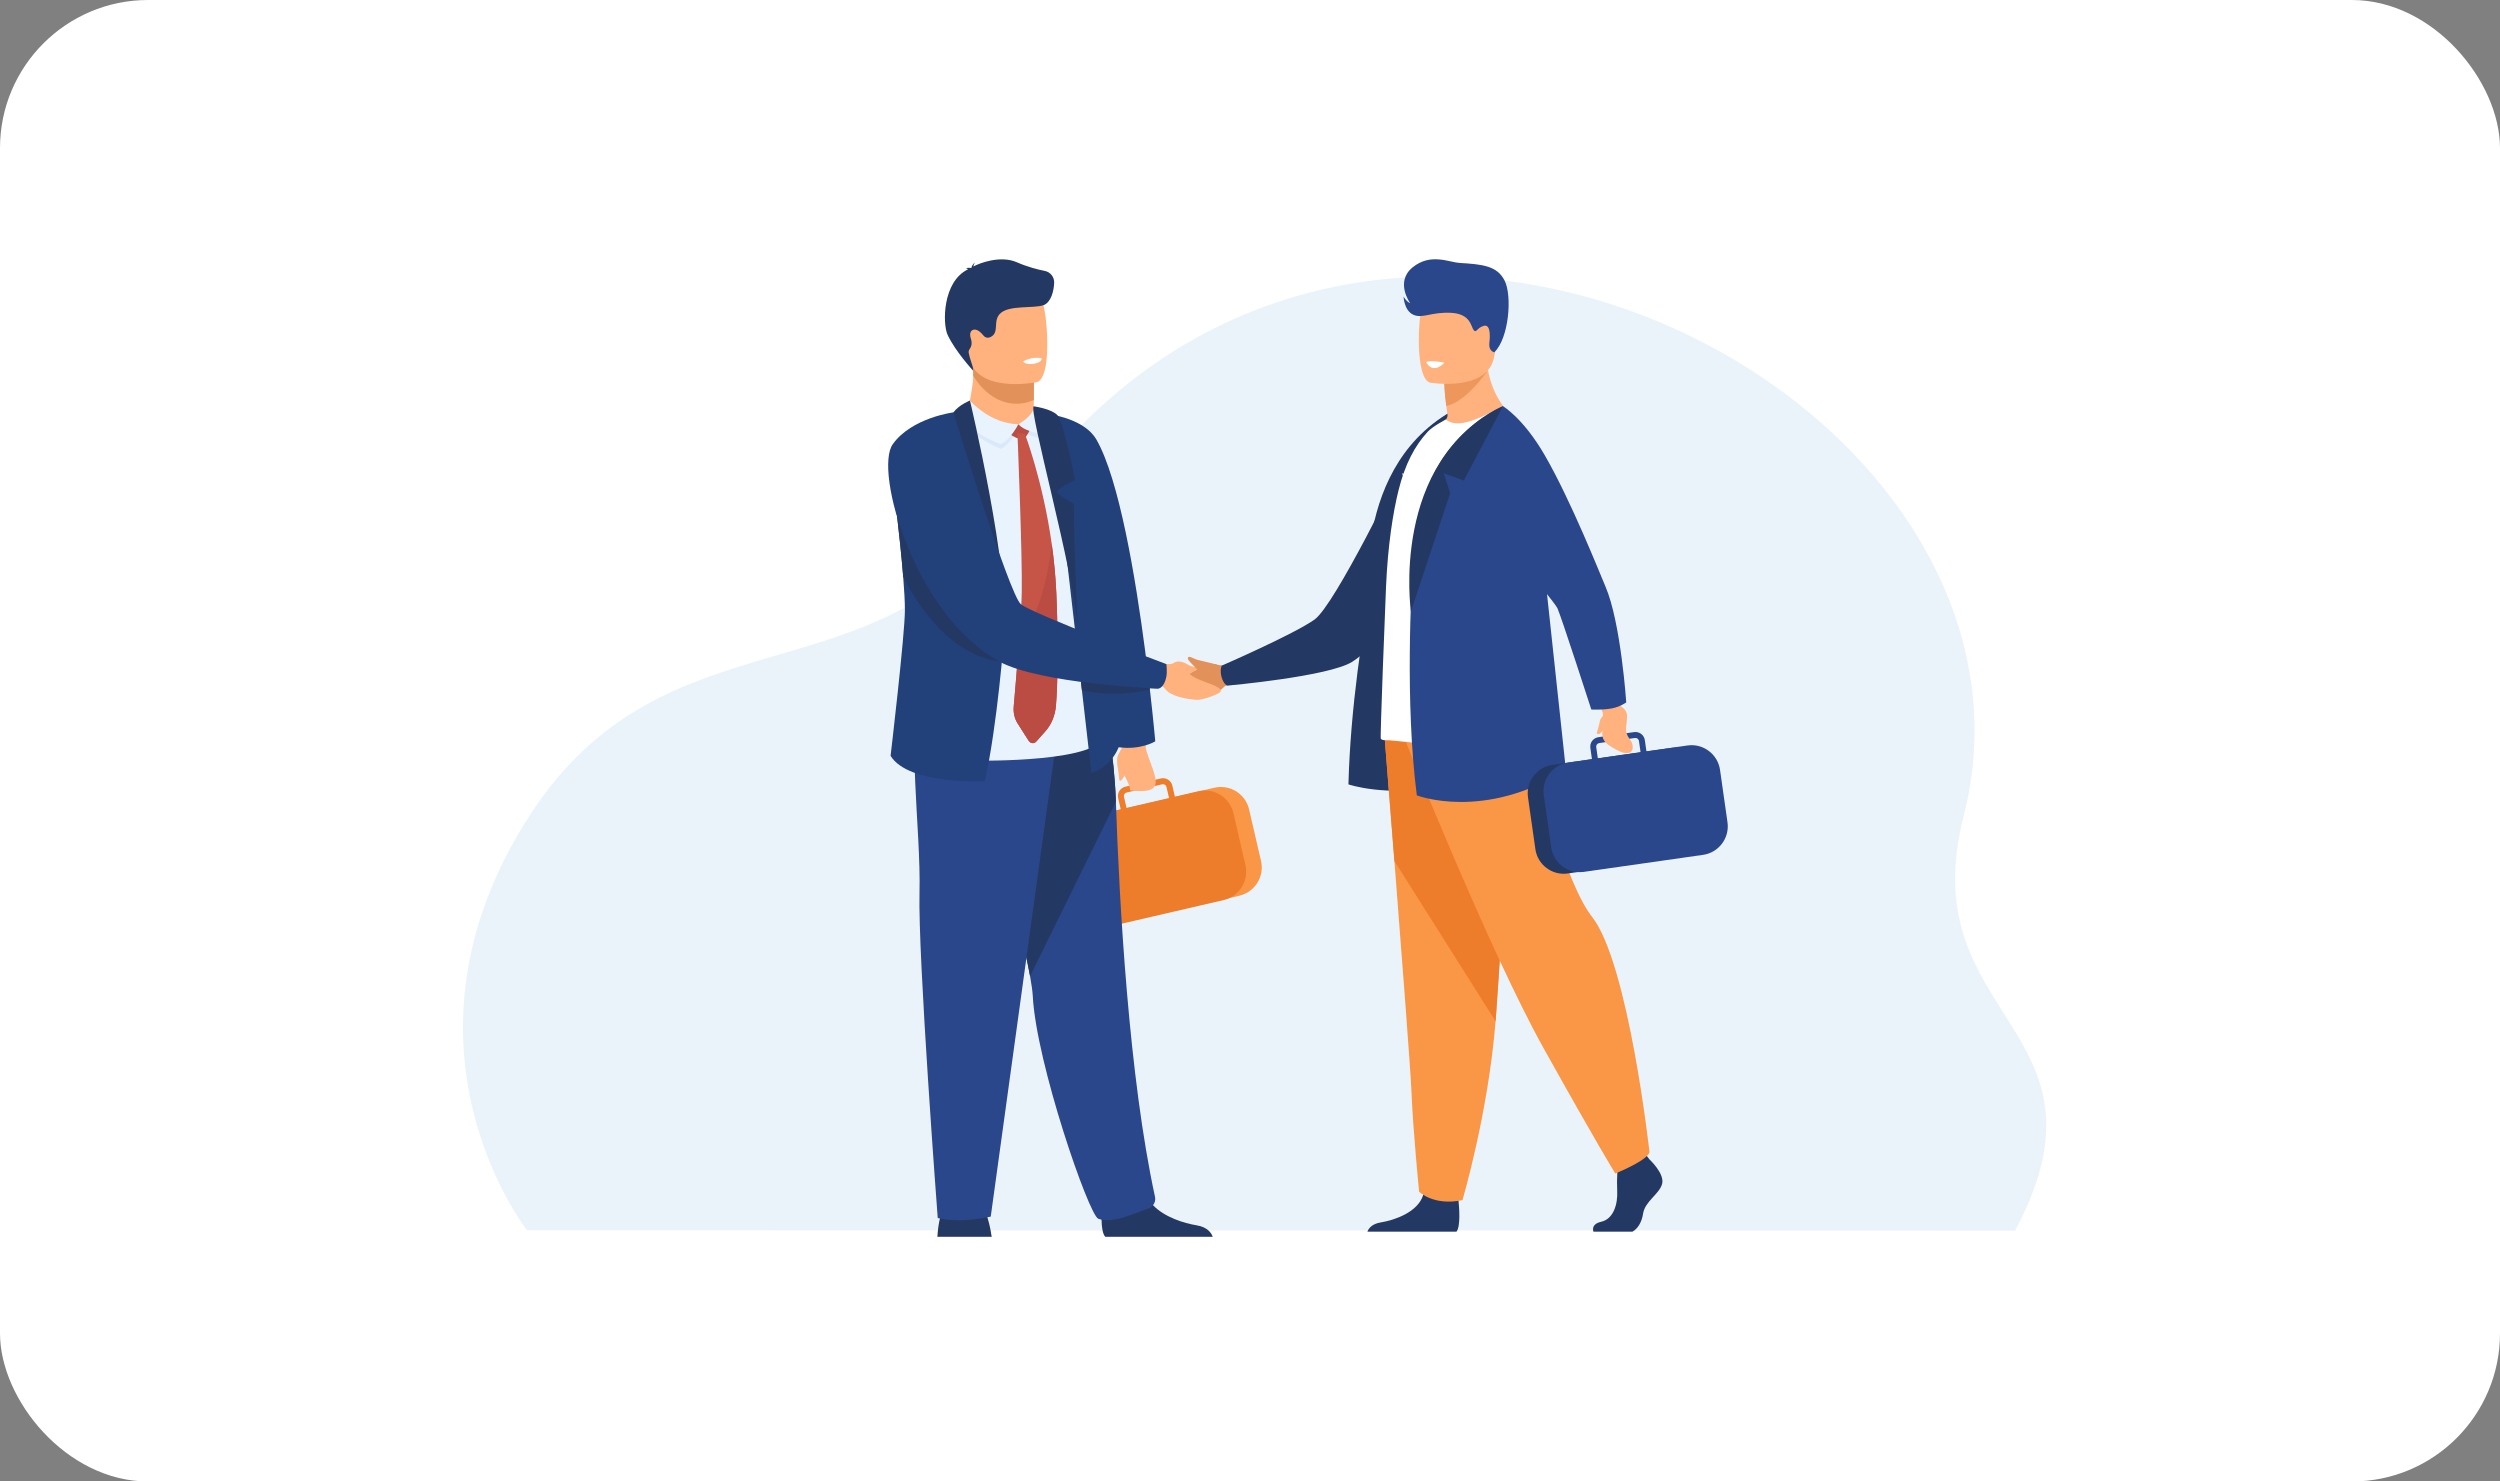
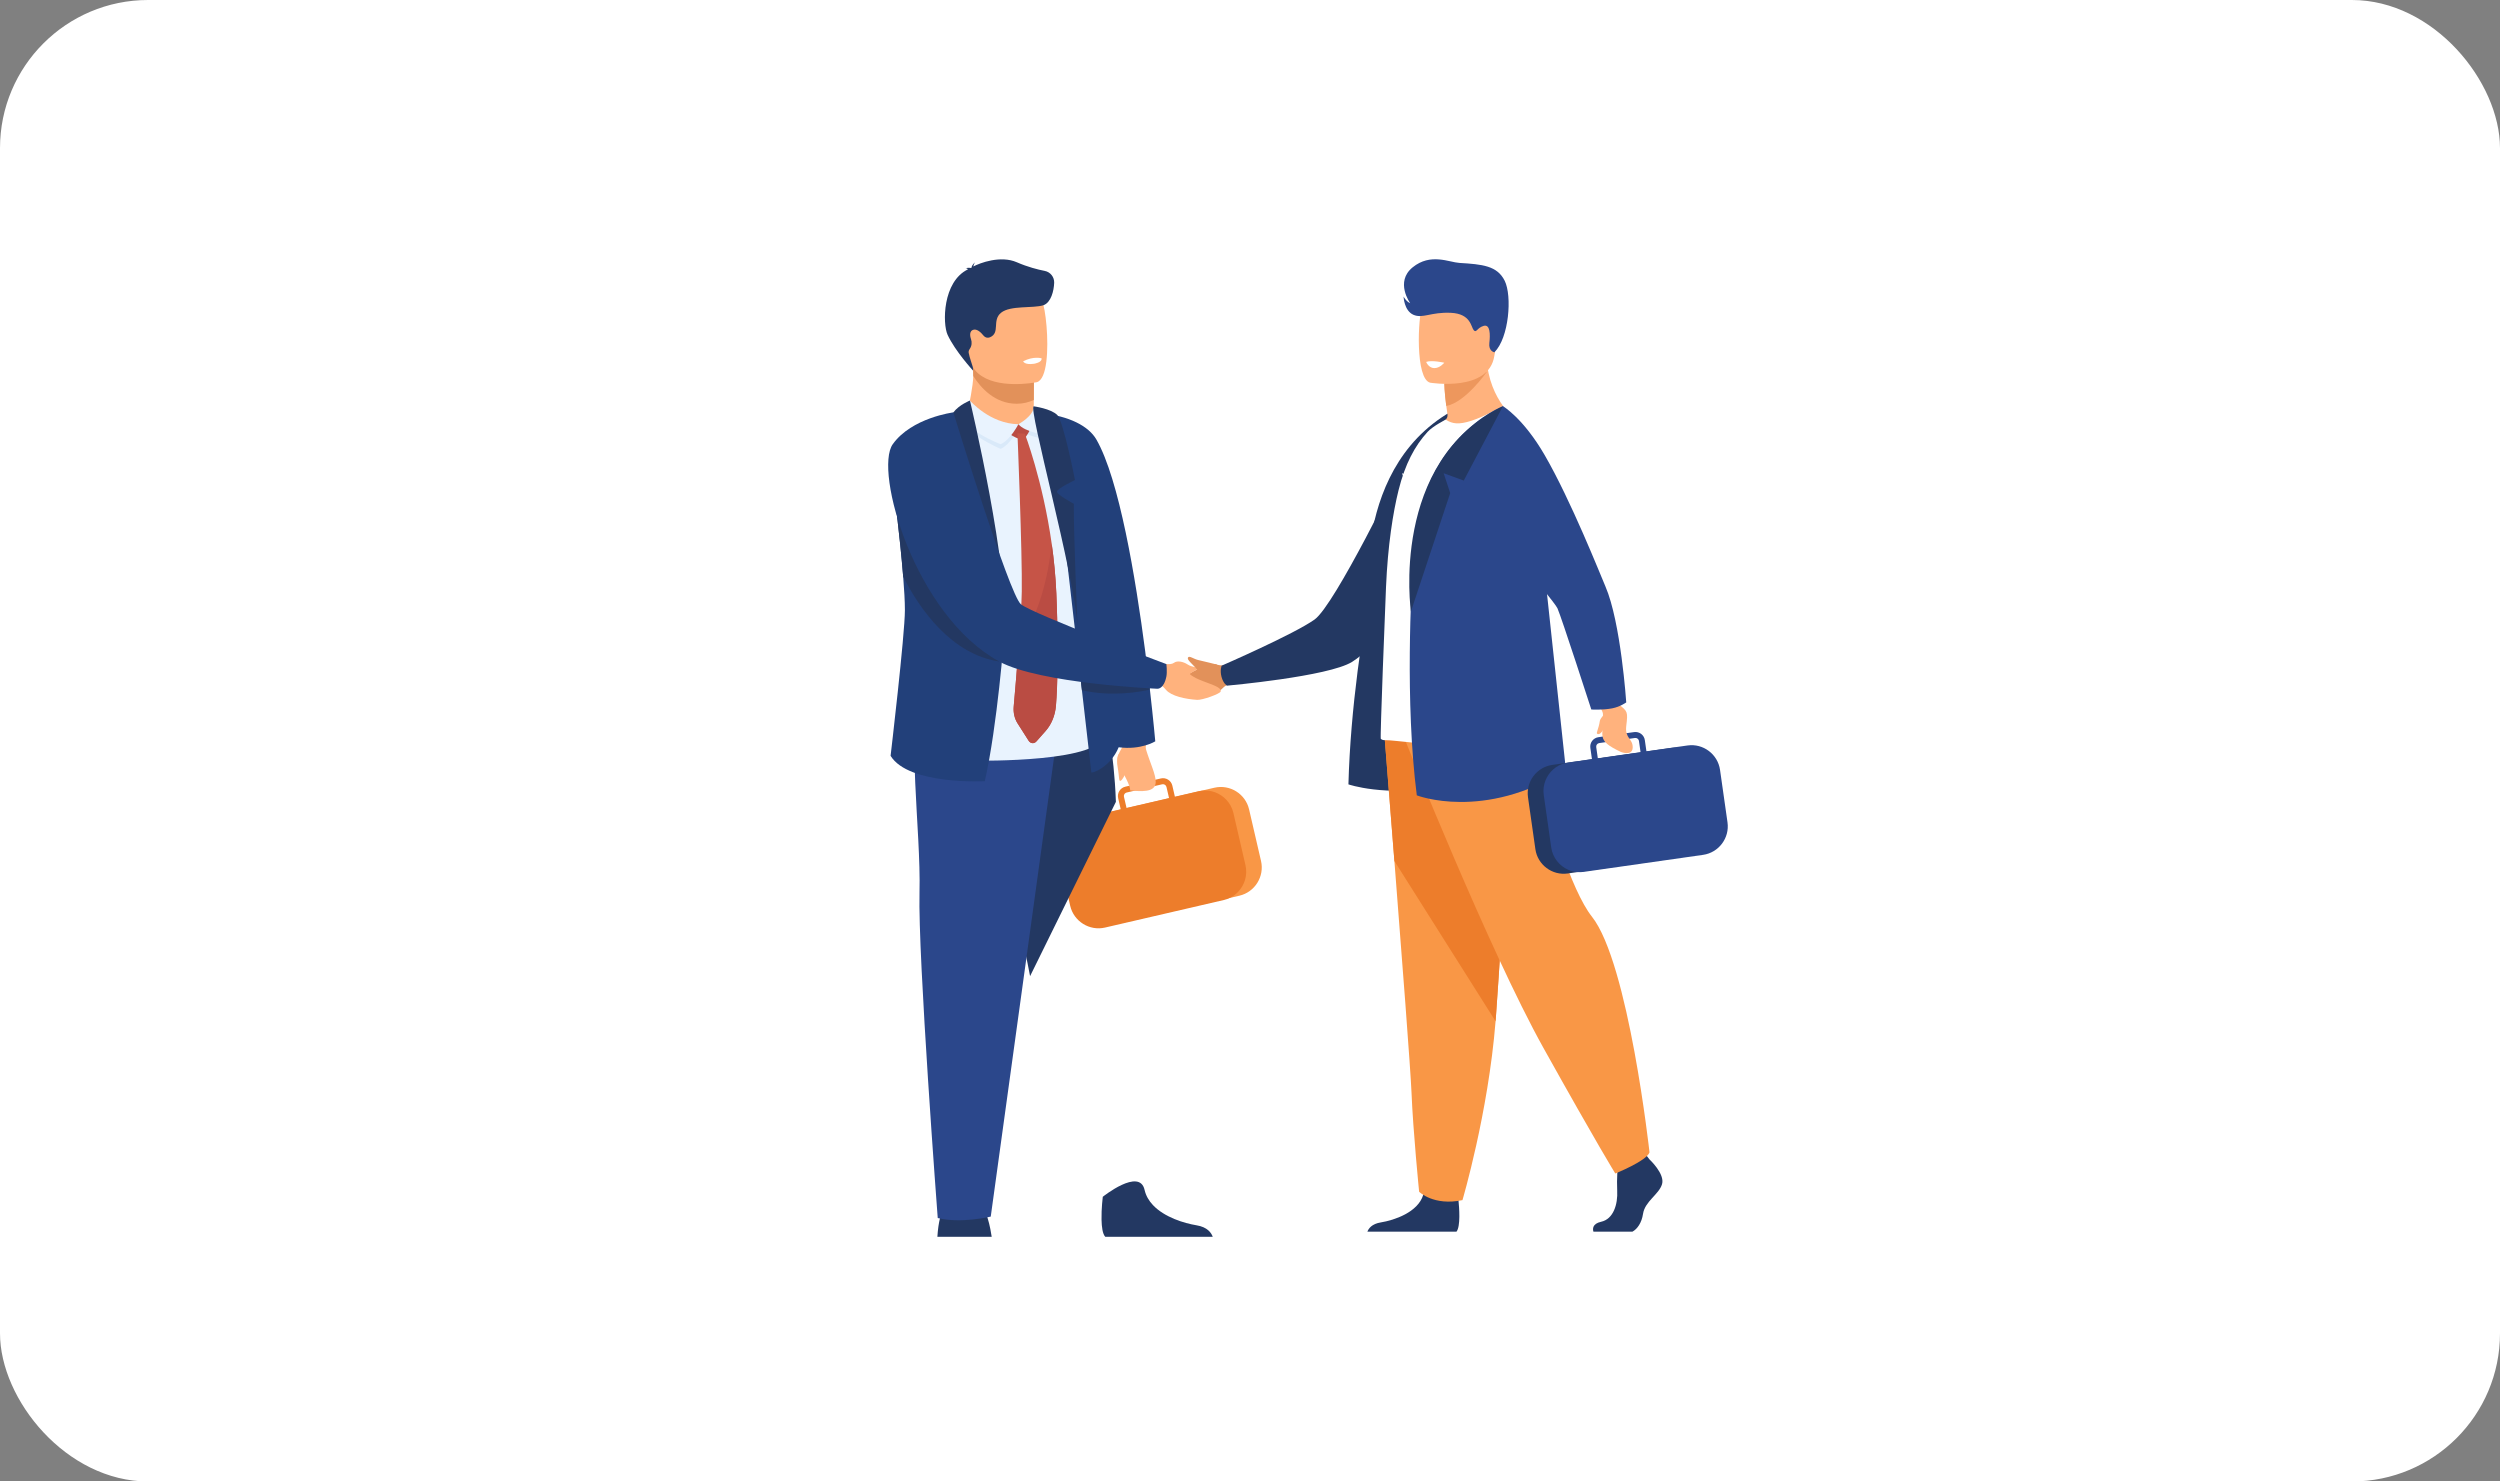
<svg xmlns="http://www.w3.org/2000/svg" width="270" height="160" viewBox="0 0 270 160" fill="none">
  <rect x="0" y="0" width="270" height="160" fill="#808080" stroke="none" />
  <rect width="270" height="160" rx="16" fill="white" />
  <g clip-path="url(#clip0_732_3199)">
-     <path d="M56.917 132.864C56.917 132.864 41.204 112.932 57.142 88.16C71.921 65.188 94.799 76.21 109.221 55.123C145.764 1.697 223.771 42.768 212.068 88.174C206.404 110.148 229.306 110.946 217.637 132.911L56.917 132.865V132.864Z" fill="#EBF3FA" />
    <path d="M157.819 43.866L153.588 51.901L151.417 51.111L152.122 53.255L147.88 66.046C147.88 66.046 145.533 49.794 157.819 43.865V43.866Z" fill="#233862" />
    <path d="M150.759 50.97C150.759 50.97 146.08 68.236 145.63 84.712C145.63 84.712 149.511 86.066 155.607 84.994C161.735 83.917 150.759 50.971 150.759 50.971V50.97Z" fill="#233862" />
    <path d="M128.354 74.913C129.609 74.889 131.377 75.045 131.961 74.405C132.624 73.68 133.404 73.787 133.404 73.787L133.247 72.958L133.057 71.968C133.057 71.968 132.986 71.878 132.728 71.882C132.728 71.882 131.818 71.921 131.384 71.765C130.326 71.386 126.119 73.91 126.261 74.61C126.315 74.872 127.818 74.923 128.354 74.913Z" fill="#E2915A" />
    <path d="M151.287 50.632C151.287 50.632 144.179 65.327 141.98 66.904C139.78 68.481 131.938 71.892 131.938 71.892C131.938 71.892 131.733 72.38 131.923 73.096C132.121 73.841 132.512 74.052 132.512 74.052C132.512 74.052 143.475 73.072 146.024 71.484C148.573 69.896 154.193 63.567 154.193 63.567L151.286 50.632H151.287Z" fill="#233862" />
    <path d="M172.091 133.023H176.298C176.827 132.735 177.299 132.076 177.448 131.094C177.653 129.737 179.172 128.997 179.501 127.888C179.83 126.779 178.146 125.218 178.146 125.218L177.865 124.854L177.572 124.478L174.781 125.136C174.781 125.136 174.711 125.801 174.67 126.649C174.639 127.261 174.624 127.967 174.657 128.588C174.739 130.067 174.244 131.66 172.93 131.948C171.959 132.161 172.002 132.738 172.092 133.024L172.091 133.023Z" fill="#233862" />
    <path d="M147.677 133.023H157.298C157.761 132.457 157.59 130.372 157.52 129.691C157.506 129.554 157.496 129.474 157.496 129.474C157.496 129.474 154.211 126.844 153.759 128.858C153.746 128.921 153.728 128.983 153.71 129.044C153.141 130.927 150.591 131.784 149.119 132.022C148.161 132.177 147.808 132.675 147.677 133.023Z" fill="#233862" />
    <path d="M149.51 79.273C149.51 79.273 150.008 85.502 150.595 92.991C151.392 103.162 152.349 115.657 152.445 118.024C152.608 122.135 153.266 128.709 153.266 128.709C153.266 128.709 154.825 130.271 157.946 129.613C157.946 129.613 160.727 120.228 161.522 110.297C161.535 110.134 161.547 109.97 161.559 109.807C162.298 99.698 163.448 78.41 163.448 78.41L149.51 79.273Z" fill="#F99746" />
    <path d="M149.51 79.273C149.51 79.273 150.008 85.502 150.595 92.991L161.522 110.297C161.535 110.134 161.547 109.97 161.559 109.807C162.298 99.698 163.448 78.41 163.448 78.41L149.51 79.273Z" fill="#ED7D2B" />
    <path d="M151.789 80.013C151.789 80.013 160.78 102.573 166.692 113.176C172.604 123.778 174.452 126.737 174.452 126.737C174.452 126.737 177.839 125.381 178.147 124.456C178.147 124.456 175.886 103.988 171.927 98.999C169.689 96.18 167.062 87.718 166.938 84.759C166.815 81.8 166.137 75.944 166.137 75.944L151.788 80.012L151.789 80.013Z" fill="#F99746" />
    <path d="M154.026 47.124C157.54 48.234 163.62 45.239 163.62 45.239C163.62 45.239 160.381 42.805 160.55 37.746L157.834 39.937L155.988 41.425C155.988 41.425 155.996 42.303 156.197 43.841C156.234 44.121 156.277 44.424 156.328 44.747C156.368 45.005 156.255 45.266 156.032 45.404C154.752 46.196 154.026 47.124 154.026 47.124Z" fill="#FFB27D" />
    <path d="M149.123 79.793C149.229 79.881 149.352 79.934 149.493 79.934C150.813 79.915 154.66 80.65 157.916 80.314C160.66 80.05 163.09 79.237 165.699 78.066C166.045 77.911 166.842 77.485 166.825 77.097C166.813 76.672 166.771 76.058 166.718 75.282C166.533 72.587 166.212 67.952 166.525 62.603C166.582 61.608 166.611 60.62 166.615 59.647C166.642 52.399 165.206 46.023 162.321 43.866C162.321 43.866 160.309 44.996 158.916 45.441C157.552 45.878 156.848 45.79 156.141 45.32C156.141 45.32 154.762 46.005 154.174 46.648C152.811 48.136 151.746 50.111 151.043 52.945C150.444 55.358 149.884 58.876 149.69 63.384C149.603 65.426 149.037 79.721 149.125 79.792L149.123 79.793Z" fill="white" />
    <path d="M166.186 55.843L162.319 43.866C162.319 43.866 153.033 47.371 152.603 60.495C152.433 63.486 151.717 75.742 153.014 85.898C153.014 85.898 160.248 88.719 169.118 83.152L166.186 55.843Z" fill="#2B478B" />
    <path d="M155.988 41.425C155.988 41.425 155.995 42.303 156.196 43.841C158.241 43.49 160.561 40.181 160.561 40.181C159.519 39.881 158.608 39.827 157.833 39.937L155.988 41.425Z" fill="#ED975D" />
    <path d="M154.465 41.332C154.465 41.332 160.794 42.384 161.389 38.43C161.983 34.474 163.199 31.947 159.184 31.108C155.169 30.269 154.156 31.659 153.636 32.931C153.117 34.203 152.835 40.956 154.465 41.332Z" fill="#FFB27D" />
    <path d="M182.235 92.493L169.314 94.336C167.633 94.576 166.061 93.394 165.821 91.711L165.023 86.106C164.783 84.423 165.963 82.85 167.645 82.61L180.566 80.767C182.248 80.527 183.82 81.708 184.06 83.391L184.858 88.996C185.097 90.679 183.917 92.253 182.235 92.493Z" fill="#233862" />
    <path d="M166.725 85.859L167.533 91.529C167.69 92.626 168.41 93.511 169.358 93.931C169.672 94.07 170.012 94.158 170.365 94.185H170.367C170.586 94.202 170.812 94.197 171.04 94.164L183.938 92.323C185.625 92.083 186.81 90.504 186.57 88.814L185.763 83.144C185.521 81.455 183.945 80.269 182.256 80.51L177.815 81.144L177.642 79.935C177.563 79.376 177.044 78.987 176.485 79.066L175.998 79.135L173.297 79.521L172.626 79.617C172.357 79.654 172.117 79.797 171.952 80.016C171.788 80.236 171.718 80.505 171.758 80.774L171.93 81.983L169.357 82.349C169.255 82.364 169.156 82.384 169.059 82.407H169.057C168.063 82.651 167.279 83.369 166.916 84.278C166.721 84.765 166.648 85.305 166.726 85.859L166.725 85.859ZM177.18 81.234L172.565 81.893L172.392 80.684C172.362 80.475 172.508 80.282 172.717 80.252L173.876 80.086L176.002 79.783L176.576 79.701C176.615 79.696 176.654 79.696 176.69 79.703C176.851 79.729 176.983 79.857 177.008 80.025L177.18 81.235V81.234Z" fill="#2B478B" />
    <path d="M172.41 75.803C172.41 75.803 173.088 76.708 173.115 77.07C173.297 79.52 172.18 79.859 175.075 81.219C175.075 81.219 176.311 81.691 176.332 80.731C176.354 79.77 175.475 79.755 175.635 78.41C175.821 76.859 175.802 76.844 174.784 76.034L174.111 74.919L172.41 75.802V75.803Z" fill="#FFB27D" />
    <path d="M174.135 76.498C173.044 76.711 171.861 76.624 171.861 76.624C171.861 76.624 168.622 66.609 168.205 65.695C167.788 64.78 158.585 53.952 158.585 53.952L162.318 43.866C162.318 43.866 164.508 45.149 166.822 49.146C169.682 54.084 172.825 62.038 173.384 63.33C175.054 67.194 175.634 75.859 175.634 75.859C175.634 75.859 174.991 76.33 174.134 76.497L174.135 76.498Z" fill="#2B478B" />
    <path d="M161.394 38.048C161.394 38.048 160.744 37.94 160.849 37.044C160.954 36.149 160.952 34.979 160.225 35.197C159.497 35.415 159.462 35.998 159.162 35.658C158.864 35.318 158.858 33.883 156.694 33.784C154.53 33.684 153.65 34.438 152.644 33.995C151.638 33.552 151.584 32.028 151.584 32.028C151.584 32.028 151.87 32.572 152.303 32.745C152.303 32.745 150.624 30.446 152.567 28.871C154.511 27.295 156.493 28.327 157.618 28.395C160.097 28.546 161.698 28.694 162.507 30.324C163.317 31.954 162.983 36.48 161.393 38.049L161.394 38.048Z" fill="#2B478B" />
    <path d="M173.48 76.882C173.48 76.882 172.827 77.564 172.785 77.847C172.652 78.758 172.349 79.151 172.501 79.25C172.818 79.456 173.237 78.782 173.437 78.177C173.637 77.572 173.48 76.882 173.48 76.882Z" fill="#FFB27D" />
    <path d="M162.319 43.866L158.088 51.901L155.917 51.111L156.622 53.255L152.38 66.046C152.38 66.046 150.033 49.794 162.319 43.865V43.866Z" fill="#233862" />
    <path d="M154.027 39.087C154.027 39.087 154.273 39.739 154.889 39.756C155.505 39.774 155.981 39.174 155.981 39.174C155.981 39.174 154.643 38.864 154.027 39.087Z" fill="white" />
    <path d="M121.005 99.715L133.855 96.735C135.527 96.346 136.578 94.66 136.191 92.986L134.901 87.412C134.514 85.738 132.829 84.686 131.156 85.073L118.306 88.053C116.634 88.442 115.582 90.128 115.969 91.802L117.259 97.376C117.647 99.05 119.332 100.102 121.005 99.715Z" fill="#F99746" />
    <path d="M132.452 86.383C131.778 85.657 130.778 85.267 129.753 85.4C129.753 85.4 129.752 85.4 129.751 85.4C129.651 85.414 129.55 85.431 129.449 85.454L126.89 86.048L126.612 84.845C126.55 84.576 126.387 84.348 126.152 84.202C125.917 84.056 125.64 84.009 125.372 84.072L124.705 84.226L122.018 84.849L121.534 84.962C120.98 85.091 120.631 85.648 120.76 86.203L121.038 87.405L116.622 88.429C114.943 88.819 113.888 90.511 114.277 92.192L115.582 97.83C115.971 99.51 117.663 100.567 119.341 100.177L132.168 97.203C132.394 97.151 132.609 97.075 132.81 96.978C132.81 96.978 132.81 96.978 132.811 96.978C133.135 96.823 133.422 96.616 133.667 96.371C134.408 95.63 134.764 94.532 134.512 93.441L133.208 87.803C133.08 87.253 132.814 86.771 132.454 86.384L132.452 86.383ZM121.389 86.056C121.35 85.888 121.428 85.719 121.57 85.636C121.603 85.617 121.638 85.603 121.678 85.593L122.248 85.46L124.363 84.97L125.516 84.704C125.723 84.655 125.93 84.785 125.979 84.993L126.257 86.195L121.667 87.259L121.389 86.056Z" fill="#ED7D2B" />
    <path d="M124.025 79.129C124.025 79.129 123.637 80.507 123.77 80.945C124.673 83.919 126.234 85.865 122.038 85.364C122.038 85.364 122.211 85.191 121.408 83.678C120.482 81.933 120.497 81.907 121.328 80.486L121.615 78.864L124.025 79.13V79.129Z" fill="#FFB27D" />
    <path d="M129.305 75.587C128.038 75.51 126.494 75.178 125.932 74.507C125.294 73.747 124.657 73.543 124.657 73.543L124.852 72.713L125.085 71.721C125.085 71.721 125.161 71.633 125.421 71.647C125.421 71.647 126.414 71.871 126.783 71.586C127.151 71.301 127.826 71.475 128.241 71.751C128.77 72.102 129.483 72.046 129.465 72.217C129.465 72.217 128.417 72.733 128.515 72.82C129.474 73.671 132 74.01 131.835 74.676C131.77 74.938 129.845 75.618 129.305 75.586V75.587Z" fill="#FFB27D" />
    <path d="M111.651 43.194L111.647 43.883C111.647 43.883 111.835 46.038 109.183 46.353C106.531 46.669 104.357 46.627 104.429 44.964C104.667 43.676 105.096 41.678 105.113 40.612C105.12 40.216 105.093 39.796 105.019 39.321L110.157 39.218L111.671 39.465L111.651 43.193V43.194Z" fill="#FFB27D" />
    <path d="M111.671 39.466L111.652 43.194C111.106 43.449 110.49 43.604 109.8 43.604C107.439 43.604 105.912 41.87 105.114 40.612C105.121 40.216 105.094 39.796 105.02 39.321L110.158 39.218L111.671 39.465V39.466Z" fill="#E2915A" />
    <path d="M104.626 38.493C105.222 41.705 109.362 41.599 111.152 41.397C111.655 41.341 111.972 41.277 111.972 41.277C112.54 41.124 112.856 40.23 113.004 39.058C113.295 36.738 112.927 33.332 112.535 32.461C111.946 31.15 110.835 29.732 106.666 30.755C102.496 31.779 103.861 34.379 104.626 38.493Z" fill="#FFB27D" />
    <path d="M101.237 133.578H107.104C107.06 133.269 106.911 132.333 106.637 131.47C106.541 131.169 106.431 130.877 106.305 130.624C105.734 129.484 102.109 130.208 102.109 130.208C102.109 130.208 101.773 130.497 101.51 131.6C101.393 132.085 101.29 132.73 101.237 133.577V133.578Z" fill="#233862" />
    <path d="M118.966 131.724C118.982 132.523 119.082 133.279 119.372 133.577H130.977C130.829 133.157 130.412 132.524 129.22 132.331C127.866 132.111 125.756 131.459 124.524 130.155C124.085 129.692 123.758 129.145 123.614 128.508C123.069 126.075 119.101 129.253 119.101 129.253C119.101 129.253 118.94 130.535 118.966 131.724Z" fill="#233862" />
-     <path d="M111.248 105.426C111.409 106.317 111.511 107.047 111.539 107.571C111.908 114.773 117.596 131.241 118.614 131.625C120.188 132.219 122.667 130.955 123.964 130.542C124.501 130.37 124.864 129.827 124.745 129.277C121.928 116.315 120.892 97.651 120.516 86.601C120.325 81.035 119.371 77.19 119.371 77.19C119.371 77.19 105.498 73.486 105.415 78.172C105.342 82.319 110.011 98.584 111.248 105.426Z" fill="#2B478B" />
    <path d="M111.248 105.426L120.516 86.601C120.325 81.035 119.371 77.19 119.371 77.19C119.371 77.19 105.498 73.486 105.415 78.172C105.342 82.319 110.011 98.584 111.248 105.426Z" fill="#233862" />
    <path d="M114.335 78.189L107.001 131.392C107.001 131.392 103.78 132.169 101.275 131.547C101.275 131.547 99.127 103.251 99.306 96.41C99.486 89.569 97.765 78.106 99.699 76.842C101.633 75.578 114.335 78.189 114.335 78.189Z" fill="#2B478B" />
    <path d="M112.695 32.964C111.55 33.325 109.127 32.956 108.114 33.776C107.102 34.597 108.066 35.949 106.909 36.43L106.904 36.432C106.67 36.529 106.398 36.464 106.239 36.266C105.919 35.865 105.475 35.466 105.07 35.631C104.736 35.766 104.72 36.197 104.866 36.615C104.99 36.967 104.955 37.361 104.742 37.667C104.65 37.799 104.59 37.945 104.616 38.091C104.712 38.621 104.975 39.311 105.071 39.664L105.098 40.034C105.098 40.034 103.16 37.933 102.342 36.165C101.782 34.952 101.793 30.418 104.534 29.093C104.523 29.085 104.514 29.075 104.508 29.063C104.449 28.957 104.284 28.982 104.284 28.982C104.52 28.875 104.886 28.943 104.886 28.943C104.878 28.937 104.892 28.92 104.925 28.895C104.973 28.574 105.296 28.345 105.296 28.345C105.186 28.504 105.14 28.662 105.121 28.778C105.841 28.399 108.057 27.556 109.813 28.323C111.001 28.84 112.091 29.115 112.831 29.258C113.44 29.376 113.873 29.92 113.851 30.541C113.819 31.412 113.516 32.665 112.694 32.965L112.695 32.964Z" fill="#233862" />
    <path d="M103.804 45.889L105.492 82.152C105.492 82.152 119.585 82.382 119.183 79.19C118.78 75.998 114.103 46.999 114.103 46.999" fill="#E9F3FE" />
    <path d="M108.449 68.604C108.449 68.604 107.734 78.289 106.359 84.371C106.359 84.371 98.136 84.807 96.184 81.63C96.184 81.63 97.729 68.546 97.729 65.892C97.729 64.959 97.656 63.691 97.543 62.273C97.371 60.126 97.107 57.639 96.855 55.472C96.505 52.454 96.184 50.056 96.184 50.056L102.964 44.541L108.449 68.605V68.604Z" fill="#22407A" />
    <path d="M124.768 80.064C124.768 80.064 123.233 81.026 120.817 80.703C119.937 82.862 117.863 83.595 117.863 83.4C117.863 83.376 117.397 79.322 116.847 74.546C116.793 74.068 116.737 73.585 116.682 73.097C116.677 73.056 116.671 73.013 116.667 72.972C116.575 72.172 116.482 71.363 116.389 70.557C115.727 64.804 115.091 59.289 115.091 59.289C113.649 50.453 112.429 44.613 112.429 44.613C115.505 44.934 117.582 46.031 118.409 47.467C120.865 51.727 122.643 62.382 123.685 70.358C123.687 70.378 123.689 70.398 123.692 70.419C123.871 71.795 124.029 73.092 124.164 74.26C124.173 74.333 124.181 74.406 124.189 74.477C124.572 77.819 124.769 80.064 124.769 80.064H124.768Z" fill="#22407A" />
    <path d="M110.501 39.022C110.501 39.022 110.635 39.437 111.679 39.285C111.679 39.285 112.556 39.158 112.491 38.697C112.491 38.697 111.61 38.437 110.501 39.022Z" fill="white" />
    <path d="M103.404 44.497C103.387 44.151 105.024 43.673 105.024 43.673C105.024 43.673 106.899 46.274 109.987 46.32C109.987 46.32 109.107 48.034 108.069 48.478C108.069 48.478 103.505 46.553 103.403 44.498L103.404 44.497Z" fill="#D9E9F9" />
    <path d="M109.988 46.258C109.988 46.258 111.624 45.287 111.629 44.234C111.629 44.234 112.686 44.102 113.147 44.615C113.147 44.615 113.535 46.419 113.02 47.466C113.02 47.466 110.664 47.107 109.987 46.258H109.988Z" fill="#D9E9F9" />
    <path d="M108.877 46.102L111.096 45.57C111.096 45.57 111.385 45.595 111.378 45.958C111.37 46.319 110.753 47.376 110.48 47.461C110.206 47.545 108.352 46.834 108.878 46.103L108.877 46.102Z" fill="#BA4C43" />
    <path d="M103.662 44.319C103.645 43.973 104.754 43.26 104.754 43.26C104.754 43.26 106.9 45.77 109.988 45.815C109.988 45.815 109.108 47.529 108.07 47.973C108.07 47.973 103.764 46.375 103.662 44.32V44.319Z" fill="#E9F3FE" />
    <path d="M109.988 45.814C109.988 45.814 111.643 44.936 111.648 43.883C111.648 43.883 112.648 44.324 113.109 44.836C113.109 44.836 113.536 45.975 113.021 47.022C113.021 47.022 110.665 46.663 109.988 45.814Z" fill="#E9F3FE" />
    <path d="M114.043 76.221C113.957 77.26 113.56 78.232 112.927 78.947L111.933 80.071C111.684 80.353 111.296 80.319 111.092 79.998L109.892 78.114C109.571 77.609 109.424 76.966 109.479 76.321C109.607 74.883 109.846 72.113 110.042 69.441C110.2 67.275 110.332 65.172 110.352 63.894C110.419 59.81 109.884 46.796 109.884 46.796L110.681 46.838C110.681 46.838 112.614 51.869 113.585 58.733C113.825 60.423 114.005 62.223 114.085 64.088C114.085 64.088 114.429 71.521 114.043 76.221Z" fill="#C65447" />
    <path d="M114.043 76.221C113.957 77.26 113.56 78.233 112.927 78.948L111.933 80.071C111.684 80.353 111.296 80.32 111.092 79.998L109.892 78.114C109.571 77.609 109.424 76.967 109.479 76.321C109.607 74.883 109.846 72.114 110.042 69.442C112.276 66.377 113.21 62.165 113.585 58.734C113.825 60.424 114.005 62.224 114.085 64.09C114.085 64.09 114.429 71.522 114.043 76.222V76.221Z" fill="#BA4C43" />
    <path d="M104.754 43.259C104.754 43.259 109.146 61.672 108.448 68.608C108.448 68.608 106.832 61.196 102.946 55.125C102.946 55.125 104.364 53.877 104.287 53.417C104.287 53.417 103.234 53.105 102.213 53.315C102.213 53.315 102.325 45.377 102.963 44.539C103.6 43.701 104.754 43.26 104.754 43.26V43.259Z" fill="#233862" />
    <path d="M111.647 43.883C110.989 43.936 116 61.877 116.372 67.627C116.372 67.627 115.932 57.365 115.975 54.408C115.975 54.408 114.151 53.441 114.151 53.102C114.151 52.763 116.097 51.846 116.097 51.846C116.097 51.846 114.865 45.526 114.192 44.83C113.519 44.134 111.648 43.883 111.648 43.883H111.647Z" fill="#233862" />
    <path d="M120.82 81.432C120.82 81.432 120.516 81.844 120.709 82.879C120.903 83.914 120.796 84.485 121.063 84.307C121.331 84.129 121.884 82.886 121.884 82.886L120.82 81.432Z" fill="#FFB27D" />
    <path d="M107.912 71.442C102.799 70.678 99.379 65.895 97.543 62.273C97.371 60.125 97.107 57.639 96.855 55.472L98.051 52.055L107.912 71.443V71.442Z" fill="#233862" />
    <path d="M124.188 74.477C123.17 74.713 120.081 75.29 116.847 74.545C116.794 74.067 116.738 73.584 116.682 73.096C116.677 73.055 116.671 73.012 116.667 72.971C116.773 72.556 116.88 72.14 116.986 71.725C118.816 72.381 122.905 73.817 124.163 74.26C124.172 74.333 124.181 74.406 124.188 74.477Z" fill="#233862" />
    <path d="M102.962 44.538C102.962 44.538 98.469 45.106 96.419 47.972C94.367 50.837 98.772 66.443 107.912 71.441C112.31 73.845 124.997 74.386 124.997 74.386C124.997 74.386 125.695 74.457 125.971 73.051C126.067 72.56 125.971 71.725 125.971 71.725C125.971 71.725 111.529 66.305 110.259 65.262C108.989 64.218 102.962 44.538 102.962 44.538Z" fill="#22407A" />
    <path d="M131.385 71.763C131.385 71.763 129.874 71.384 129.441 71.292C128.936 71.185 128.473 70.805 128.326 70.984C128.051 71.317 129.208 71.903 129.665 72.933C129.889 73.439 130.34 73.713 131.243 73.342C131.699 73.156 132.062 72.21 131.387 71.763H131.385Z" fill="#E2915A" />
  </g>
  <defs>
    <clipPath id="clip0_732_3199">
      <rect width="171" height="105.578" fill="white" transform="translate(50 28)" />
    </clipPath>
  </defs>
</svg>